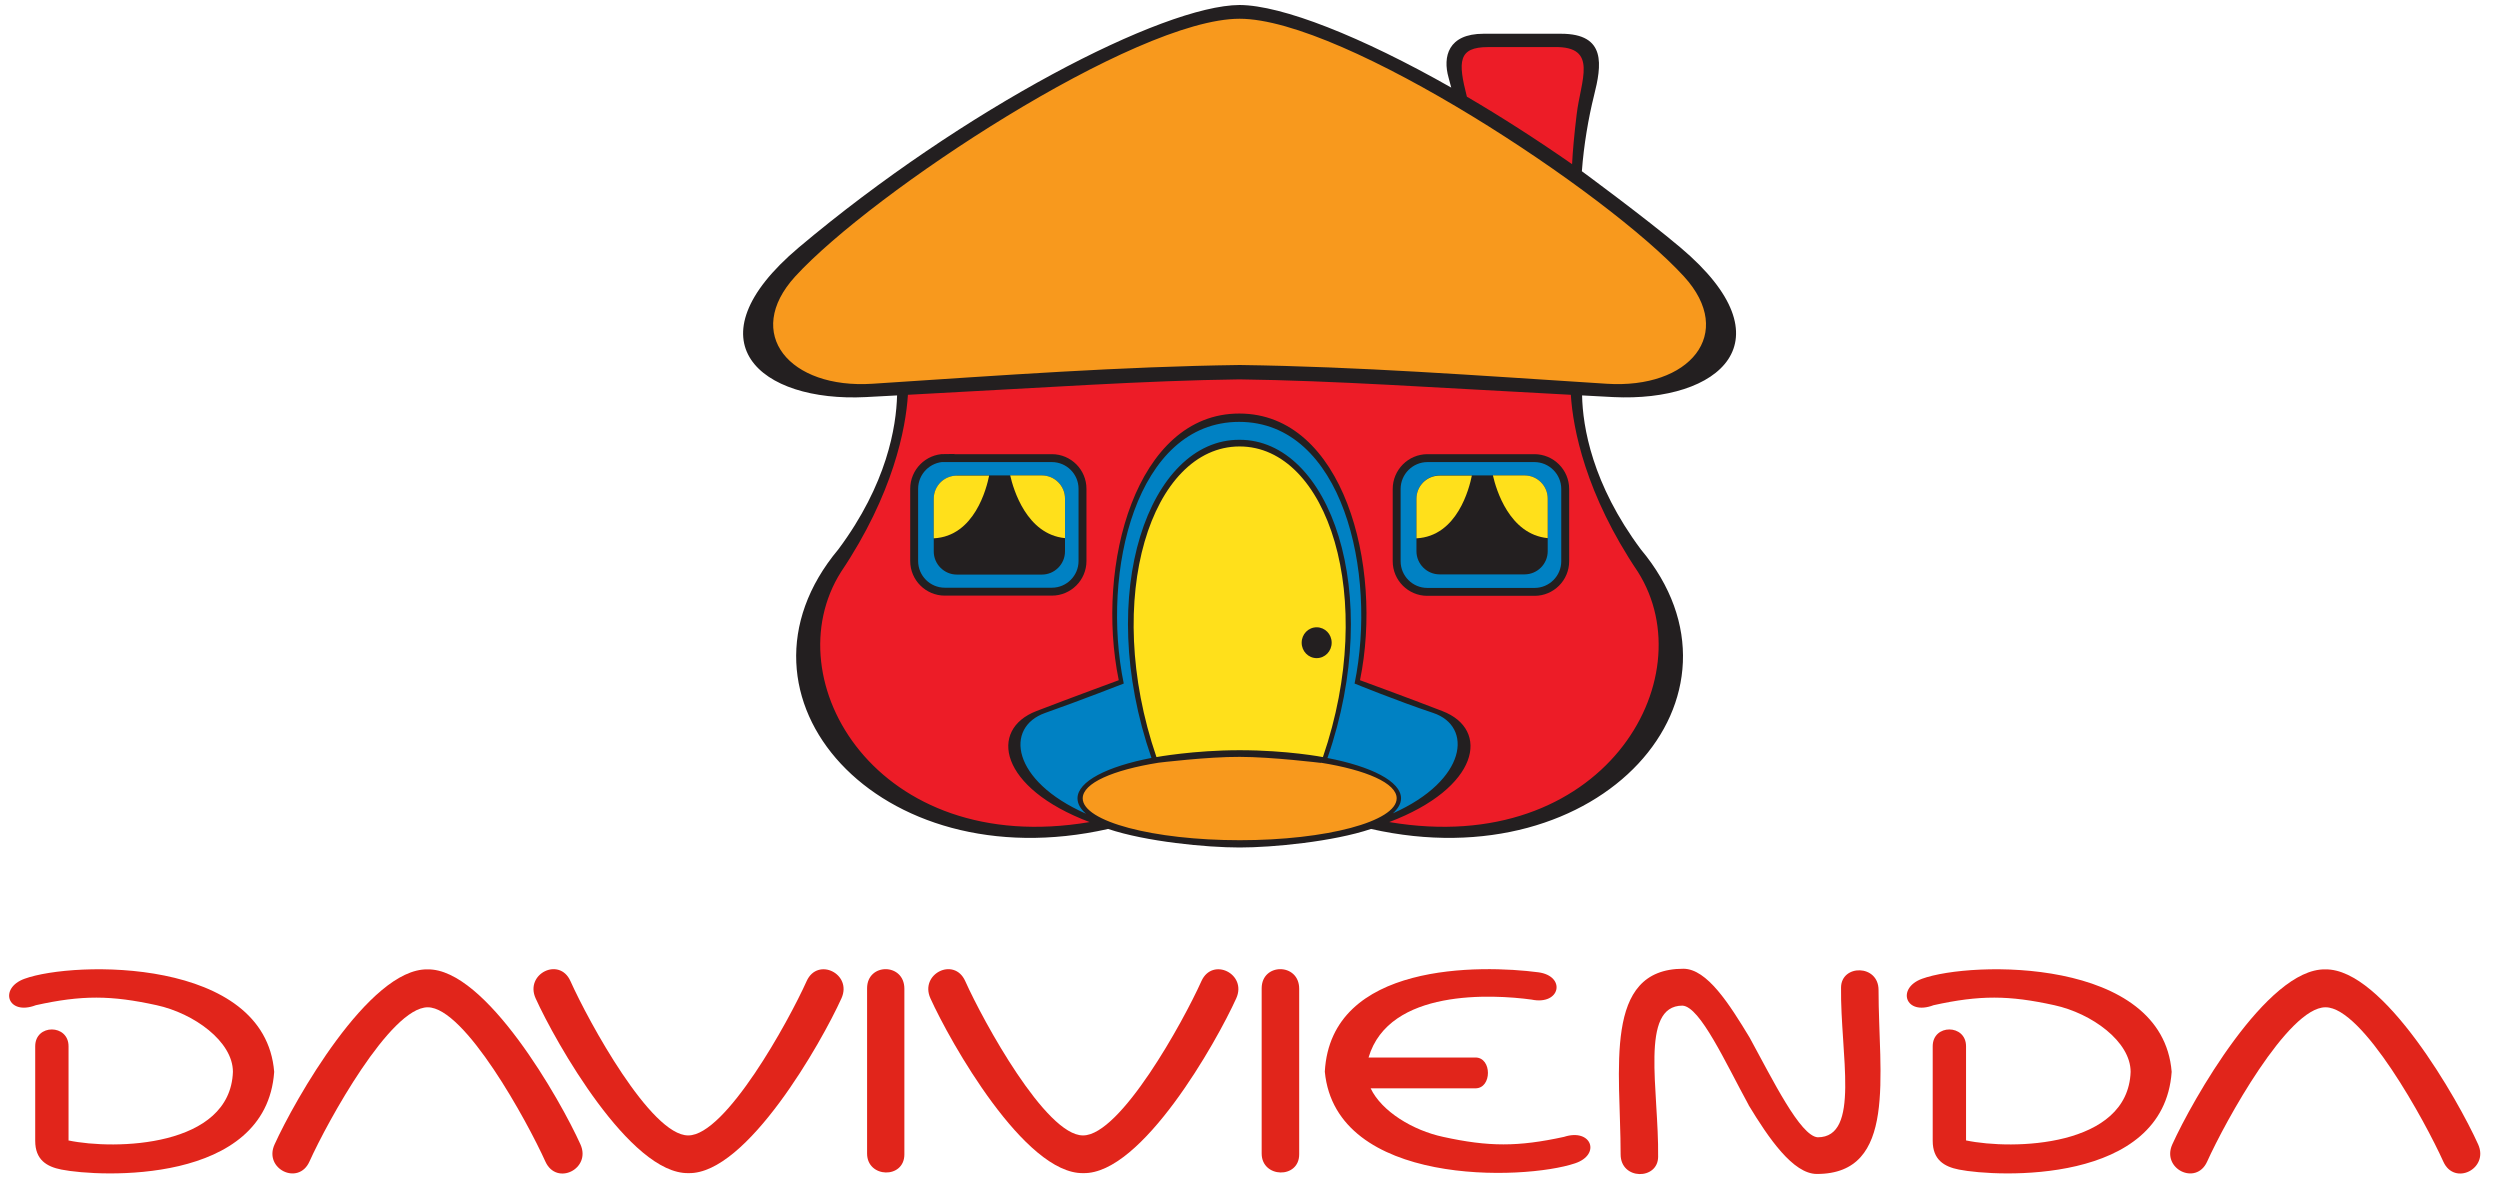
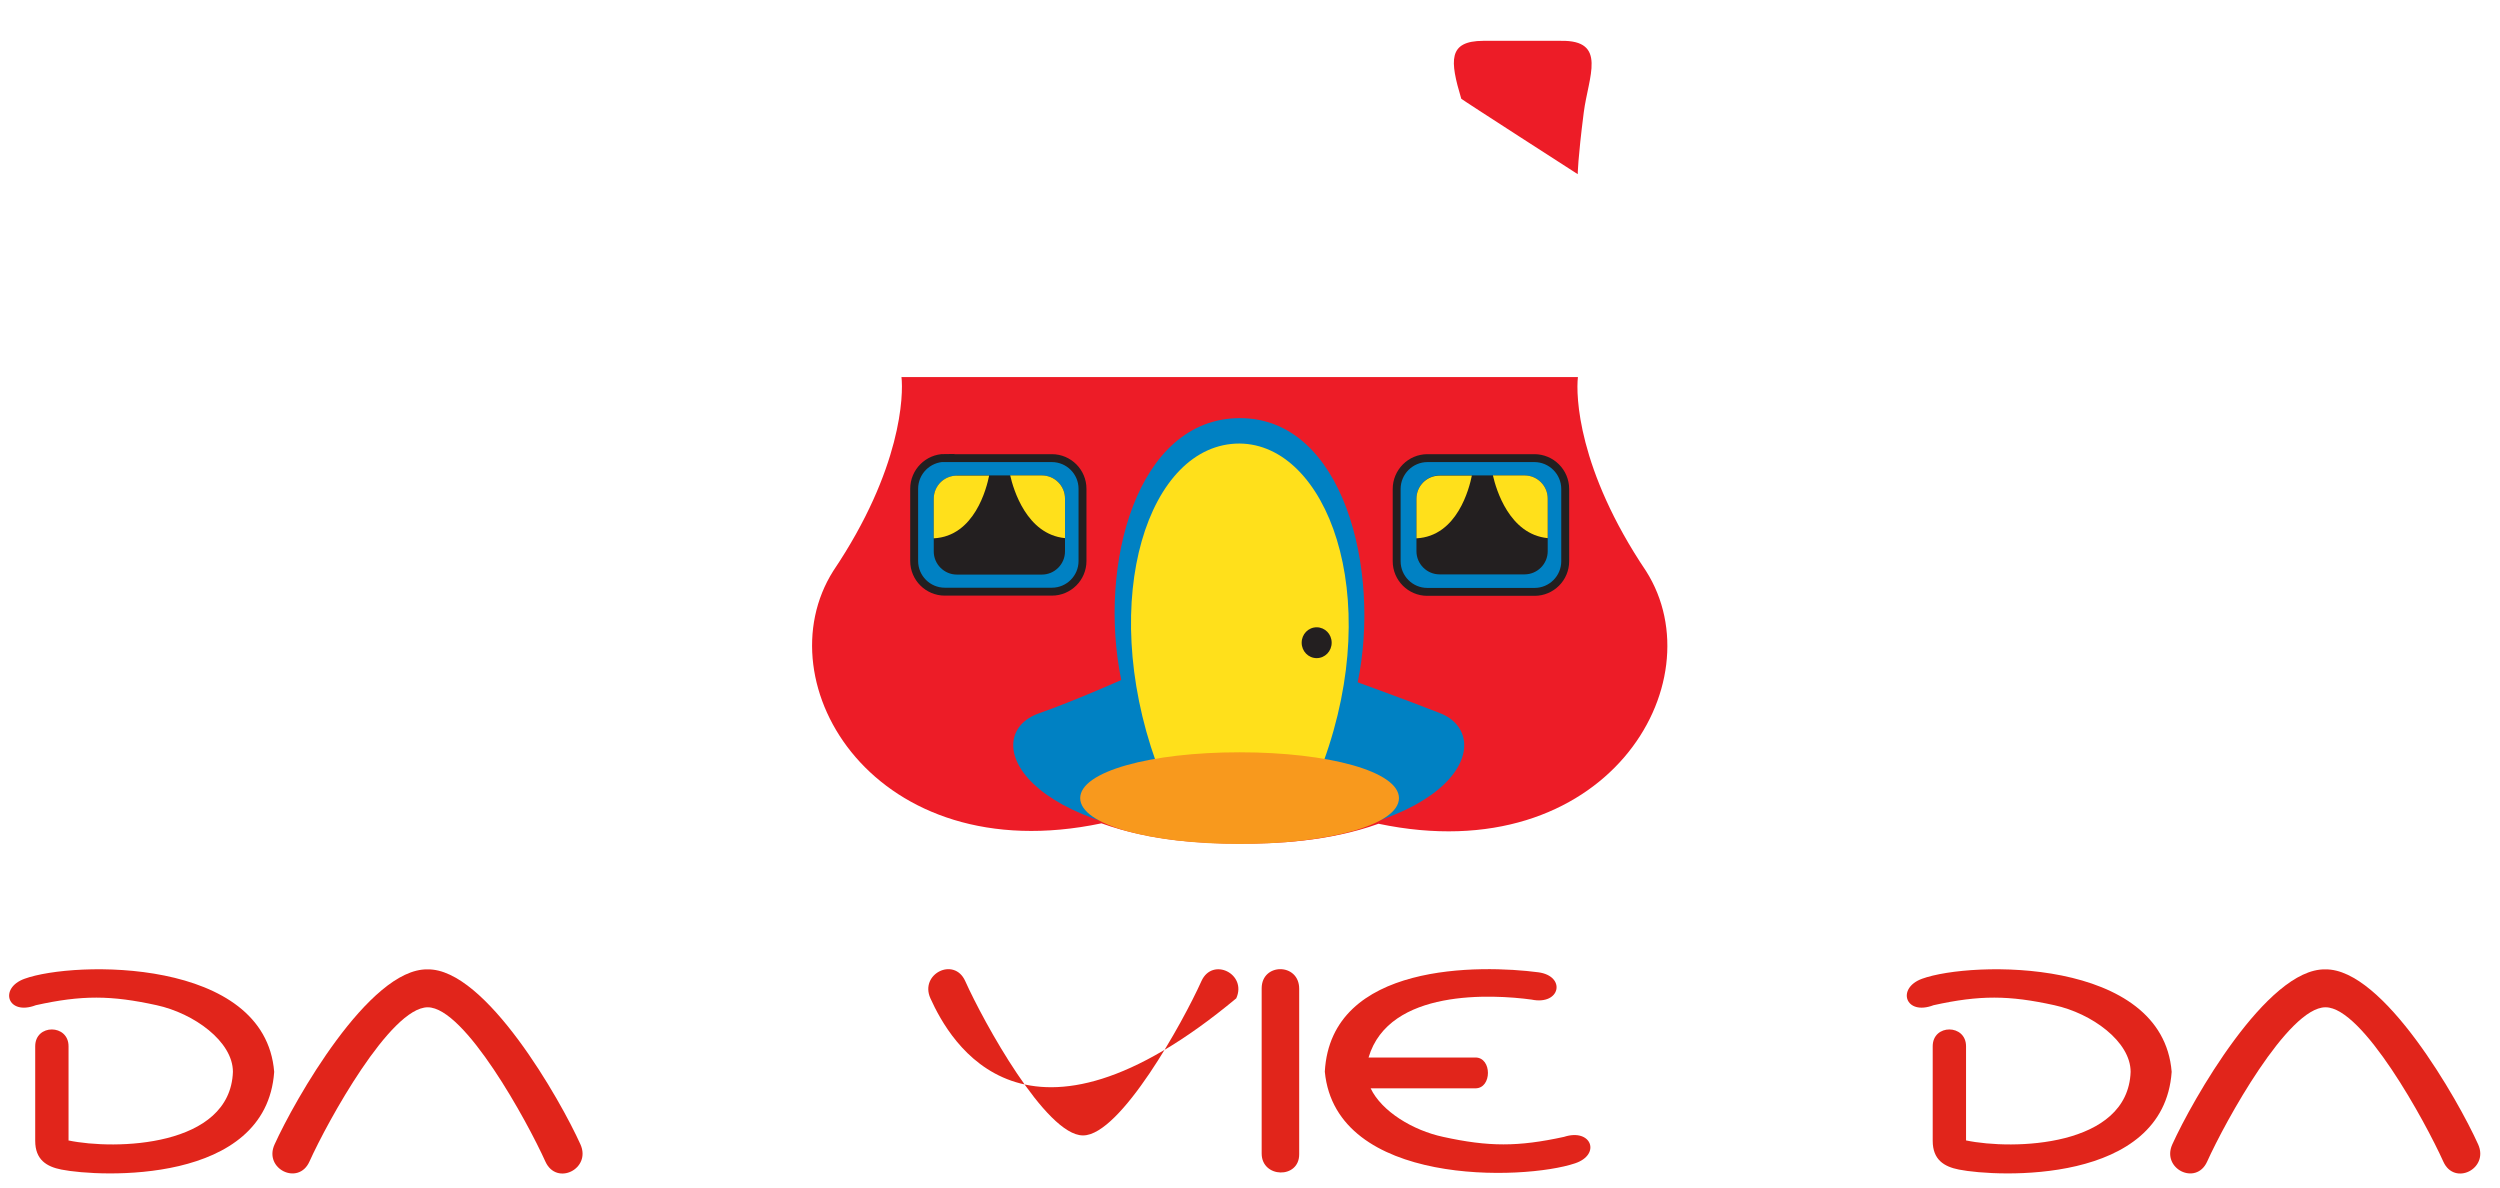
<svg xmlns="http://www.w3.org/2000/svg" width="100%" height="47.500%" viewBox="0 0 120 57" fill="none">
  <path fill-rule="evenodd" clip-rule="evenodd" d="M43.27 18.09C43.37 18.94 43.29 22.51 40 27.4C36.58 32.8 41.98 41.81 52.87 39.52C55.26 40.38 57.84 40.5 59.5 40.49C61.17 40.51 63.78 40.4 66.17 39.54C77.06 41.83 82.43 32.8 79.01 27.41C75.72 22.52 75.64 18.96 75.74 18.1H43.28L43.27 18.09Z" fill="#ED1C27" />
  <path fill-rule="evenodd" clip-rule="evenodd" d="M59.5 40.43C48.87 40.16 46.94 35.27 49.87 34.24C51.58 33.64 53.82 32.64 53.82 32.64C52.69 27.12 54.56 20.07 59.52 20.07C64.48 20.07 66.29 27.34 65.17 32.75C65.17 32.75 67.43 33.57 69.12 34.23C71.88 35.32 70.13 40.15 59.49 40.42L59.5 40.43Z" fill="#0081C3" />
  <path fill-rule="evenodd" clip-rule="evenodd" d="M55.49 36.58C52.67 28.69 55.14 21.28 59.5 21.29C63.65 21.32 66.46 28.49 63.53 36.56C63.53 36.56 62.15 36.25 59.35 36.25C57.27 36.25 55.49 36.58 55.49 36.58Z" fill="#FFE01B" />
  <path fill-rule="evenodd" clip-rule="evenodd" d="M59.5 40.51C63.79 40.51 67.15 39.59 67.15 38.31C67.15 37.03 63.78 36.11 59.5 36.11C55.22 36.11 51.85 37.03 51.85 38.31C51.85 39.59 55.22 40.51 59.5 40.51Z" fill="#F8991D" />
  <path d="M45.35 21.99H50.49C51.3 21.99 51.96 22.65 51.96 23.46V26.93C51.96 27.74 51.3 28.4 50.49 28.4H45.35C44.54 28.4 43.88 27.74 43.88 26.93V23.46C43.88 22.65 44.54 21.98 45.36 21.98L45.35 21.99Z" fill="#0081C3" stroke="#231F20" stroke-width="0.38" stroke-miterlimit="3.86" />
  <path d="M45.93 22.82H50.01C50.62 22.82 51.12 23.32 51.12 23.93V26.47C51.12 27.08 50.62 27.58 50.01 27.58H45.93C45.32 27.58 44.82 27.08 44.82 26.47V23.94C44.82 23.33 45.32 22.83 45.93 22.83V22.82Z" fill="#231F20" />
  <path fill-rule="evenodd" clip-rule="evenodd" d="M51.12 25.83C49.28 25.65 48.64 23.49 48.49 22.82H50.01C50.62 22.82 51.12 23.32 51.12 23.93V25.83Z" fill="#FFE01B" />
  <path fill-rule="evenodd" clip-rule="evenodd" d="M47.48 22.82C47.36 23.43 46.78 25.74 44.82 25.84V23.94C44.82 23.32 45.32 22.83 45.93 22.83H47.48V22.82Z" fill="#FFE01B" />
  <path d="M68.51 21.99H73.65C74.46 21.99 75.13 22.65 75.13 23.47V26.94C75.13 27.75 74.47 28.41 73.66 28.41H68.51C67.7 28.41 67.04 27.75 67.04 26.94V23.47C67.04 22.66 67.7 21.99 68.52 21.99H68.51Z" fill="#0081C3" stroke="#231F20" stroke-width="0.38" stroke-miterlimit="3.86" />
  <path d="M69.1 22.82H73.18C73.79 22.82 74.29 23.32 74.29 23.93V26.46C74.29 27.07 73.79 27.57 73.18 27.57H69.1C68.49 27.57 67.99 27.07 67.99 26.46V23.93C67.99 23.32 68.49 22.82 69.1 22.82Z" fill="#231F20" />
  <path fill-rule="evenodd" clip-rule="evenodd" d="M74.29 25.83C72.45 25.65 71.81 23.49 71.66 22.82H73.18C73.79 22.82 74.29 23.32 74.29 23.93V25.83Z" fill="#FFE01B" />
  <path fill-rule="evenodd" clip-rule="evenodd" d="M70.65 22.82C70.53 23.43 69.95 25.74 67.99 25.84V23.94C67.99 23.32 68.49 22.83 69.1 22.83H70.65V22.82Z" fill="#FFE01B" />
  <path fill-rule="evenodd" clip-rule="evenodd" d="M70.141 4.74C69.591 2.9 69.501 1.97 71.191 1.96H74.921C77.171 1.92 76.24 3.68 76.02 5.4C75.731 7.67 75.731 8.36 75.731 8.36C75.731 8.36 70.15 4.77 70.141 4.74Z" fill="#ED1C27" />
-   <path fill-rule="evenodd" clip-rule="evenodd" d="M59.48 17.92C53.94 17.92 46.31 18.4 41.41 18.78C37.65 19.07 34.75 16.21 37.25 13.5C42.57 7.74 55.58 0.45 59.52 0.45C63.71 0.45 76.47 7.74 81.79 13.5C84.29 16.21 81.77 18.78 78 18.78C73.79 18.78 65.03 17.93 59.49 17.92H59.48Z" fill="#F8991D" />
  <path fill-rule="evenodd" clip-rule="evenodd" d="M62.48 30.85C62.48 30.44 62.8 30.11 63.2 30.11C63.6 30.11 63.92 30.44 63.92 30.85C63.92 31.26 63.6 31.59 63.2 31.59C62.8 31.59 62.48 31.26 62.48 30.85Z" fill="#231F20" />
-   <path fill-rule="evenodd" clip-rule="evenodd" d="M59.5 36.01C57.3 36.01 55.51 36.34 55.51 36.34C52.88 28.66 55.29 21.43 59.5 21.43C63.71 21.43 66.13 28.67 63.5 36.34C63.5 36.34 61.8 36.01 59.5 36.01ZM63.4 36.61C65.58 36.96 67.04 37.59 67.04 38.32C67.04 39.43 63.66 40.33 59.51 40.33C55.36 40.33 51.97 39.43 51.97 38.32C51.97 37.59 53.42 36.96 55.61 36.61C55.61 36.61 57.99 36.32 59.51 36.33C61.04 36.33 63.41 36.62 63.41 36.62L63.4 36.61ZM63.72 36.38C66.48 28.41 63.8 21.09 59.49 21.11C55.19 21.09 52.5 28.41 55.27 36.38C53.14 36.79 51.72 37.51 51.72 38.32C51.72 38.58 51.86 38.83 52.13 39.06C48.55 37.48 48.21 34.91 50.17 34.22C51.87 33.62 53.94 32.81 53.94 32.81C52.84 27.45 54.53 20.25 59.48 20.25C64.43 20.25 66.12 27.45 65.02 32.81C65.02 32.81 67.08 33.65 68.79 34.22C70.71 34.86 70.43 37.45 66.86 39.04C67.11 38.81 67.25 38.57 67.25 38.32C67.25 37.51 65.83 36.79 63.7 36.38H63.72ZM70.41 4.64C69.98 2.96 69.98 2.26 71.43 2.26H74.62C76.74 2.22 75.87 3.86 75.68 5.49C75.56 6.48 75.49 7.27 75.46 7.88C73.75 6.69 72.05 5.6 70.41 4.64ZM66.69 39.46C76.9 41.19 81.89 32.63 78.62 27.45C76.1 23.71 75.5 20.56 75.4 18.95C68.71 18.6 64.1 18.27 59.49 18.21C54.88 18.27 50.28 18.6 43.58 18.95C43.48 20.56 42.88 23.71 40.37 27.45C37.09 32.63 42.09 41.19 52.3 39.46C47.96 37.82 47.44 35.02 49.75 34.13C51.44 33.48 53.7 32.65 53.7 32.65C52.57 27.13 54.53 19.84 59.49 19.85C64.46 19.85 66.41 27.13 65.28 32.65C65.28 32.65 67.55 33.48 69.23 34.13C71.55 35.02 71.01 37.82 66.68 39.46H66.69ZM59.5 17.52C53.75 17.6 48.29 18 41.88 18.42C37.9 18.68 35.66 16.02 38.17 13.27C41.87 9.23 54.49 0.9 59.5 0.9C64.51 0.9 77.13 9.23 80.83 13.27C83.34 16.02 81.1 18.68 77.12 18.42C70.7 18.01 65.26 17.6 59.51 17.52H59.5ZM69.66 4.21C69.62 4.05 69.57 3.88 69.53 3.72C69.25 2.73 69.5 1.62 71.21 1.62H74.93C77.12 1.62 76.88 3.13 76.51 4.6C76.25 5.64 76.02 6.97 75.93 8.22C75.93 8.22 78.98 10.46 80.66 11.88C85.99 16.37 82.52 19.31 77.44 19.06C76.93 19.03 76.43 19.01 75.94 18.98C75.97 20.48 76.42 23.23 78.76 26.37C84.66 33.42 76.85 42.28 65.81 39.79C63.99 40.4 61.1 40.68 59.5 40.68C57.9 40.68 55.01 40.4 53.19 39.79C42.15 42.28 34.34 33.43 40.24 26.37C42.58 23.23 43.02 20.48 43.06 18.98L41.56 19.06C36.48 19.32 33.01 16.38 38.34 11.88C46.25 5.22 55.82 0.26 59.5 0.24C61.53 0.25 65.34 1.75 69.67 4.21H69.66Z" fill="#231F20" />
  <path d="M3.28 54.74C5.52 55.21 11.05 55.07 11.18 51.45C11.18 49.99 9.31 48.64 7.52 48.25C5.33 47.77 3.93 47.76 1.72 48.25C0.36 48.77 -0.07 47.43 1.18 46.98C3.54 46.12 12.72 45.94 13.161 51.45C12.78 56.89 4.76 56.5 2.95 56.14C2.24 56 1.69 55.67 1.69 54.76V50.22C1.69 49.14 3.29 49.15 3.29 50.22V54.73L3.28 54.74Z" fill="#E1251B" />
  <path d="M20.531 48.35C18.741 48.35 15.731 53.81 14.851 55.76C14.321 56.93 12.641 56.1 13.181 54.93C14.131 52.83 17.721 46.48 20.521 46.53C23.321 46.48 26.911 52.82 27.861 54.93C28.391 56.1 26.721 56.94 26.181 55.76C25.301 53.81 22.311 48.35 20.531 48.35Z" fill="#E1251B" />
-   <path d="M33.04 54.5C34.83 54.5 37.84 49.05 38.72 47.09C39.25 45.92 40.92 46.75 40.39 47.92C39.44 50.02 35.85 56.37 33.05 56.31C30.25 56.37 26.66 50.02 25.71 47.92C25.18 46.75 26.85 45.91 27.38 47.09C28.26 49.05 31.24 54.5 33.03 54.5H33.04Z" fill="#E1251B" />
-   <path d="M43.41 47.46V55.41C43.41 56.6 41.62 56.55 41.62 55.37V47.44C41.62 46.21 43.41 46.21 43.41 47.46Z" fill="#E1251B" />
-   <path d="M51.99 54.5C53.78 54.5 56.79 49.05 57.67 47.09C58.2 45.92 59.87 46.75 59.34 47.92C58.39 50.02 54.81 56.37 52 56.31C49.19 56.37 45.61 50.02 44.66 47.92C44.13 46.75 45.8 45.91 46.33 47.09C47.21 49.05 50.2 54.5 51.98 54.5H51.99Z" fill="#E1251B" />
+   <path d="M51.99 54.5C53.78 54.5 56.79 49.05 57.67 47.09C58.2 45.92 59.87 46.75 59.34 47.92C49.19 56.37 45.61 50.02 44.66 47.92C44.13 46.75 45.8 45.91 46.33 47.09C47.21 49.05 50.2 54.5 51.98 54.5H51.99Z" fill="#E1251B" />
  <path d="M65.791 52.24C66.321 53.35 67.821 54.26 69.271 54.57C71.461 55.05 72.861 55.05 75.071 54.57C76.391 54.14 76.861 55.42 75.601 55.84C73.141 56.67 64.121 56.96 63.591 51.44C63.881 46.17 71.091 46.31 73.841 46.67C75.181 46.85 74.911 48.27 73.511 47.98C71.661 47.73 66.671 47.44 65.691 50.76H70.821C71.621 50.76 71.621 52.24 70.821 52.24H65.781H65.791Z" fill="#E1251B" />
  <path d="M94.37 54.74C96.61 55.21 102.14 55.07 102.27 51.45C102.27 49.99 100.4 48.64 98.61 48.25C96.43 47.77 95.03 47.76 92.81 48.25C91.45 48.77 91.02 47.43 92.26 46.98C94.62 46.12 103.8 45.94 104.24 51.45C103.86 56.89 95.84 56.5 94.03 56.14C93.32 56 92.77 55.67 92.77 54.76V50.22C92.77 49.14 94.37 49.15 94.37 50.22V54.73V54.74Z" fill="#E1251B" />
  <path d="M111.621 48.35C109.831 48.35 106.821 53.81 105.941 55.76C105.411 56.93 103.741 56.1 104.271 54.93C105.221 52.83 108.811 46.48 111.611 46.53C114.411 46.48 118.001 52.82 118.951 54.93C119.481 56.1 117.811 56.94 117.281 55.76C116.401 53.81 113.411 48.35 111.631 48.35H111.621Z" fill="#E1251B" />
  <path d="M62.361 47.46V55.41C62.361 56.6 60.56 56.55 60.56 55.37V47.44C60.56 46.21 62.361 46.21 62.361 47.46Z" fill="#E1251B" />
-   <path d="M83.94 53.05C82.83 51.02 81.61 48.32 80.76 48.27C78.69 48.27 79.63 52.35 79.59 55.53C79.58 56.65 77.79 56.65 77.79 55.41C77.79 51.35 76.92 46.5 80.8 46.5C81.94 46.5 83.01 48.2 83.98 49.8C85.09 51.83 86.41 54.53 87.25 54.59C89.32 54.59 88.33 50.59 88.37 47.4C88.38 46.28 90.17 46.28 90.17 47.52C90.17 51.58 91.09 56.35 87.21 56.35C86.07 56.35 84.9 54.64 83.93 53.04L83.94 53.05Z" fill="#E1251B" />
</svg>